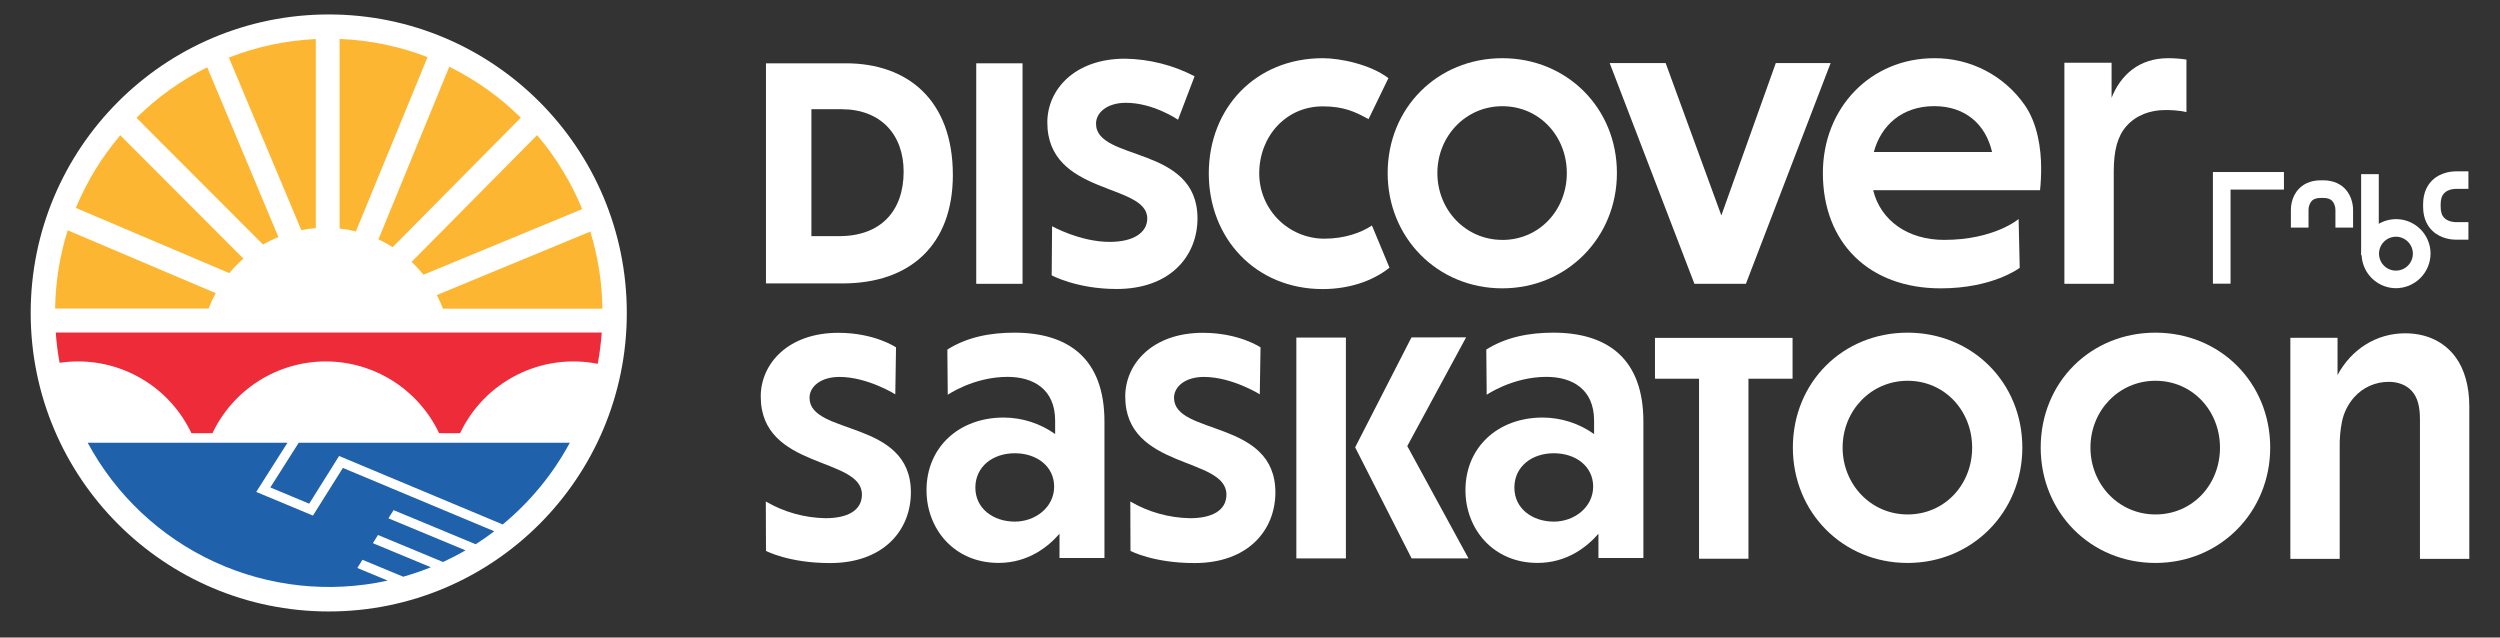
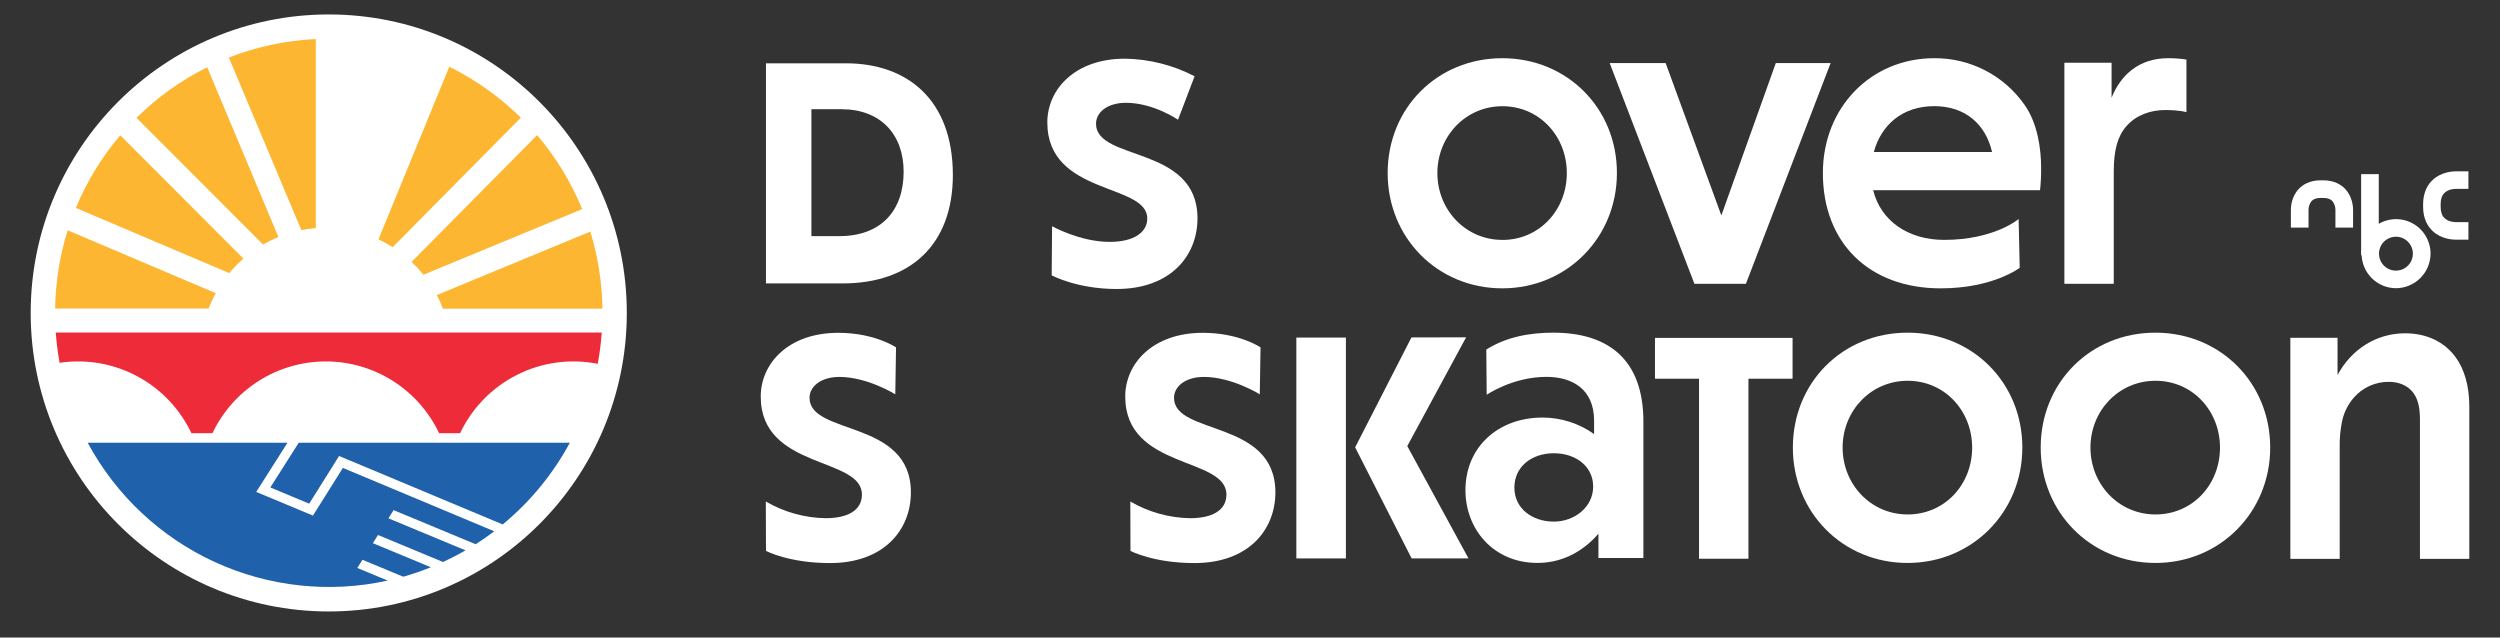
<svg xmlns="http://www.w3.org/2000/svg" width="200" height="51" viewBox="0 0 200 51" fill="none">
  <rect x="0" y="0" width="200" height="51" fill="#333333" stroke="none" />
  <path d="M196.468 28.602C195.551 27.336 194.129 26.664 192.407 26.664C190.101 26.664 188.101 27.953 187.003 30.003V27.024H183.228V44.712H187.176V35.81C187.161 35.113 187.222 34.416 187.358 33.732C187.504 33.015 187.834 32.349 188.315 31.8C188.666 31.399 189.099 31.08 189.585 30.864C190.071 30.648 190.598 30.54 191.129 30.548C191.787 30.548 192.493 30.766 192.957 31.293C193.421 31.82 193.596 32.552 193.596 33.561V44.711H197.544V32.496C197.544 30.898 197.153 29.549 196.468 28.602Z" fill="white" />
-   <path d="M81.149 26.613C79.249 26.613 77.386 26.954 75.788 27.965L75.821 31.582C75.821 31.582 77.888 30.149 80.599 30.149C82.668 30.149 84.411 31.134 84.411 33.649V34.724C83.209 33.869 81.772 33.408 80.297 33.404C76.711 33.404 74.121 35.785 74.121 39.214C74.121 42.304 76.324 45.033 79.884 45.033C82.261 45.033 83.863 43.732 84.76 42.699V44.638H88.356V33.723C88.356 28.732 85.524 26.613 81.149 26.613ZM81.185 41.729C79.486 41.729 78.029 40.703 78.029 39.011C78.029 37.32 79.428 36.26 81.185 36.26C82.942 36.26 84.332 37.307 84.332 38.929C84.332 40.589 82.824 41.729 81.185 41.729ZM84.411 36.026V36.053C84.41 36.051 84.408 36.049 84.407 36.047C84.406 36.044 84.406 36.042 84.406 36.039C84.406 36.037 84.406 36.034 84.407 36.032C84.408 36.03 84.41 36.028 84.411 36.026Z" fill="white" />
  <path d="M124.264 26.613C122.364 26.613 120.502 26.954 118.904 27.965L118.936 31.582C118.936 31.582 121.003 30.149 123.714 30.149C125.784 30.149 127.527 31.134 127.527 33.649V34.724C126.324 33.869 124.887 33.408 123.413 33.404C119.827 33.404 117.236 35.785 117.236 39.214C117.236 42.304 119.439 45.033 122.999 45.033C125.377 45.033 126.978 43.732 127.875 42.699V44.638H131.471V33.723C131.471 28.732 128.639 26.613 124.264 26.613ZM124.306 41.729C122.607 41.729 121.15 40.703 121.15 39.011C121.15 37.32 122.549 36.26 124.306 36.26C126.063 36.26 127.453 37.307 127.453 38.929C127.447 40.589 125.939 41.729 124.306 41.729ZM127.532 36.026V36.053C127.53 36.051 127.528 36.05 127.527 36.047C127.525 36.045 127.524 36.043 127.523 36.041C127.523 36.038 127.523 36.035 127.523 36.033C127.524 36.031 127.525 36.028 127.527 36.026H127.532Z" fill="white" />
  <path d="M107.672 27.006H103.708V44.673H107.672V27.006Z" fill="white" />
  <path d="M117.29 26.984L112.915 26.995L108.412 35.787C108.42 35.787 112.929 44.672 112.929 44.672H117.479L112.582 35.686L117.29 26.984Z" fill="white" />
  <path d="M132.398 30.297H135.923V44.698H139.876V30.297H143.405V27.031H132.398V30.297Z" fill="white" />
  <path d="M152.608 26.613C147.409 26.613 143.429 30.599 143.429 35.806C143.429 40.977 147.409 45.036 152.608 45.036C157.772 45.036 161.787 40.977 161.787 35.806C161.787 30.601 157.777 26.613 152.608 26.613ZM152.608 41.156C149.668 41.156 147.409 38.751 147.409 35.806C147.409 32.862 149.668 30.462 152.608 30.462C155.584 30.462 157.772 32.869 157.772 35.813C157.772 38.758 155.584 41.156 152.608 41.156Z" fill="white" />
  <path d="M172.436 26.613C167.236 26.613 163.256 30.599 163.256 35.806C163.256 40.977 167.236 45.036 172.436 45.036C177.599 45.036 181.616 40.977 181.616 35.806C181.616 30.601 177.599 26.613 172.436 26.613ZM172.436 41.156C169.495 41.156 167.236 38.751 167.236 35.806C167.236 32.862 169.495 30.462 172.436 30.462C175.411 30.462 177.599 32.869 177.599 35.813C177.599 38.758 175.417 41.156 172.436 41.156Z" fill="white" />
  <path d="M64.762 31.823C64.762 30.937 65.647 30.154 67.155 30.154C69.4 30.154 71.623 31.545 71.623 31.545L71.682 27.789C71.682 27.789 69.982 26.625 67.068 26.625C63.033 26.625 60.859 29.107 60.859 31.722C60.859 37.59 68.954 36.515 68.954 39.567C68.954 40.859 67.765 41.456 66.052 41.456C64.368 41.429 62.72 40.969 61.265 40.119L61.279 44.071C61.279 44.071 63.094 45.045 66.401 45.045C70.725 45.045 72.871 42.382 72.871 39.389C72.871 33.523 64.762 34.86 64.762 31.823Z" fill="white" />
  <path d="M93.922 31.823C93.922 30.937 94.807 30.154 96.315 30.154C98.56 30.154 100.783 31.545 100.783 31.545L100.842 27.789C100.842 27.789 99.142 26.625 96.228 26.625C92.193 26.625 90.019 29.107 90.019 31.722C90.019 37.59 98.114 36.515 98.114 39.567C98.114 40.859 96.925 41.456 95.213 41.456C93.528 41.429 91.88 40.969 90.425 40.119L90.439 44.071C90.439 44.071 92.254 45.045 95.561 45.045C99.885 45.045 102.031 42.382 102.031 39.389C102.031 33.523 93.922 34.86 93.922 31.823Z" fill="white" />
-   <path d="M81.803 5.065H78.099V22.705H81.803V5.065Z" fill="white" />
  <path d="M120.186 4.656C114.99 4.656 111.013 8.64 111.013 13.845C111.013 19.013 114.99 23.067 120.186 23.067C125.346 23.067 129.353 19.013 129.353 13.845C129.36 8.64 125.346 4.656 120.186 4.656ZM120.186 19.192C117.247 19.192 114.99 16.787 114.99 13.845C114.99 10.903 117.247 8.497 120.186 8.497C123.16 8.497 125.346 10.902 125.346 13.845C125.346 16.788 123.16 19.195 120.186 19.195V19.192Z" fill="white" />
  <path d="M142.065 5.043L137.708 17.236L133.251 5.043H128.773L135.554 22.706H139.672L146.451 5.043H142.065Z" fill="white" />
  <path d="M173.444 4.656C171.147 4.656 169.661 5.976 168.926 7.822V5.017H165.151V22.704H169.1V13.744C169.1 12.015 169.403 10.893 170.122 10.081C170.897 9.21 172.022 8.803 173.226 8.803C174.387 8.803 174.915 8.971 174.915 8.971V4.765C174.428 4.691 173.937 4.655 173.444 4.656Z" fill="white" />
  <path d="M67.666 5.064H61.277V22.673H67.411C72.82 22.673 76.229 19.587 76.229 13.993C76.223 7.969 72.58 5.064 67.666 5.064ZM67.143 18.891H64.912V8.737H67.319C70.458 8.737 72.291 10.762 72.291 13.733C72.291 16.881 70.458 18.891 67.143 18.891Z" fill="white" />
-   <path d="M105.925 19.095C104.547 19.087 103.228 18.534 102.256 17.556C101.284 16.577 100.738 15.253 100.738 13.873C100.738 10.921 102.861 8.509 105.818 8.509C107.542 8.509 108.457 8.97 109.482 9.532L111.074 6.25C109.577 5.125 107.185 4.656 105.818 4.656C100.434 4.656 96.703 8.653 96.703 13.873C96.703 19.057 100.434 23.126 105.818 23.126C107.813 23.126 109.755 22.539 111.159 21.414L109.755 18.039C108.913 18.601 107.6 19.095 105.925 19.095Z" fill="white" />
  <path d="M154.736 4.657C149.691 4.657 145.83 8.579 145.83 13.845C145.83 19.409 149.505 23.068 155.259 23.068C159.451 23.068 161.577 21.425 161.577 21.425L161.49 17.522C161.49 17.522 159.545 19.191 155.526 19.191C152.636 19.191 150.448 17.65 149.854 15.218H163.204C163.267 14.618 163.296 14.014 163.29 13.41C163.29 11.929 163.012 9.88 161.975 8.402C161.162 7.236 160.079 6.286 158.818 5.633C157.556 4.98 156.155 4.645 154.736 4.657ZM154.736 8.492C157.236 8.492 158.855 9.951 159.365 12.162H149.906C150.476 10.037 152.155 8.492 154.736 8.492Z" fill="white" />
  <path d="M87.682 9.893C87.682 9.007 88.567 8.224 90.075 8.224C92.281 8.224 94.242 9.579 94.242 9.579L95.567 6.102C93.844 5.204 91.936 4.723 89.995 4.695C85.967 4.695 83.786 7.175 83.786 9.792C83.786 15.661 91.781 14.63 91.781 17.477C91.781 18.59 90.707 19.351 88.776 19.351C86.397 19.351 84.167 18.099 84.167 18.099L84.135 22.026C84.135 22.026 86.136 23.119 89.328 23.119C93.651 23.119 95.799 20.457 95.799 17.463C95.792 11.593 87.682 12.936 87.682 9.893Z" fill="white" />
-   <path d="M178.444 22.693H177.033V13.762H182.715V15.167H178.444V22.693Z" fill="white" />
  <path d="M190.302 13.932H188.891V20.419H190.302V13.932Z" fill="white" />
  <path d="M191.667 23.056C191.122 23.052 190.591 22.887 190.14 22.581C189.688 22.275 189.338 21.843 189.132 21.337C188.926 20.832 188.875 20.277 188.983 19.743C189.092 19.208 189.356 18.718 189.743 18.334C190.129 17.949 190.621 17.688 191.155 17.583C191.69 17.478 192.243 17.534 192.746 17.743C193.249 17.953 193.679 18.307 193.981 18.761C194.283 19.215 194.444 19.748 194.444 20.294C194.439 21.028 194.144 21.731 193.624 22.248C193.104 22.766 192.4 23.056 191.667 23.056ZM191.667 18.936C191.399 18.938 191.138 19.019 190.916 19.169C190.694 19.319 190.522 19.532 190.42 19.78C190.319 20.028 190.293 20.301 190.346 20.564C190.4 20.826 190.53 21.068 190.719 21.257C190.909 21.446 191.151 21.574 191.414 21.626C191.676 21.677 191.948 21.65 192.196 21.547C192.443 21.444 192.654 21.27 192.803 21.047C192.951 20.824 193.031 20.562 193.031 20.294C193.029 19.933 192.884 19.587 192.629 19.333C192.373 19.078 192.027 18.936 191.667 18.936Z" fill="white" />
  <path d="M196.456 19.174C196.196 19.174 195.282 19.125 194.591 18.463C194.252 18.14 193.848 17.544 193.848 16.539V16.342C193.848 15.337 194.252 14.741 194.591 14.416C195.328 13.711 196.32 13.706 196.5 13.707H197.473V15.111H196.452C196.413 15.111 195.884 15.111 195.556 15.435C195.35 15.634 195.252 15.93 195.252 16.342V16.539C195.252 16.95 195.35 17.246 195.556 17.445C195.898 17.779 196.456 17.77 196.46 17.77H197.473V19.174H196.449H196.456Z" fill="white" />
  <path d="M188.246 18.207H186.834V16.784C186.834 16.523 186.742 16.27 186.575 16.069C186.418 15.911 186.179 15.834 185.845 15.834H185.67C185.337 15.834 185.098 15.911 184.941 16.069C184.772 16.272 184.68 16.527 184.682 16.791V18.207H183.271V16.816C183.271 16.649 183.27 15.761 183.919 15.097C184.215 14.79 184.752 14.424 185.67 14.424H185.845C186.757 14.424 187.301 14.79 187.597 15.097C188.237 15.761 188.25 16.649 188.246 16.816V18.207Z" fill="white" />
  <path d="M26.299 48.917C39.468 48.917 50.144 38.226 50.144 25.037C50.144 11.848 39.468 1.156 26.299 1.156C13.131 1.156 2.455 11.848 2.455 25.037C2.455 38.226 13.131 48.917 26.299 48.917Z" fill="white" />
  <path d="M4.461 26.603C4.519 27.415 4.621 28.223 4.768 29.023C5.259 28.951 5.754 28.914 6.25 28.915C8.149 28.914 10.008 29.454 11.613 30.47C13.217 31.486 14.501 32.937 15.315 34.655H16.997C17.812 32.938 19.096 31.487 20.7 30.471C22.305 29.454 24.165 28.915 26.063 28.915C27.962 28.915 29.821 29.454 31.426 30.471C33.031 31.487 34.315 32.938 35.129 34.655H36.806C37.763 32.635 39.366 30.993 41.361 29.987C43.355 28.982 45.628 28.672 47.818 29.105C47.973 28.277 48.08 27.441 48.139 26.601L4.461 26.603Z" fill="#ED2B39" />
  <path d="M25.037 41.246L20.498 39.355L22.998 35.418H7.014C9.275 39.618 12.841 42.967 17.172 44.957C21.503 46.947 26.364 47.47 31.018 46.447L28.586 45.437L28.791 45.11L28.997 44.782L32.257 46.137C33.007 45.925 33.746 45.672 34.469 45.38L29.829 43.454L30.035 43.126L30.24 42.799L35.444 44.96C36.06 44.676 36.659 44.365 37.241 44.027L31.075 41.466L31.28 41.138L31.486 40.811L38.055 43.539C38.565 43.213 39.062 42.867 39.541 42.502L27.43 37.434L25.037 41.246Z" fill="#1F62AB" />
  <path d="M21.626 38.997L24.736 40.293L27.127 36.479L40.216 41.956C42.412 40.145 44.235 37.925 45.586 35.418H23.898L21.626 38.997Z" fill="#1F62AB" />
  <path d="M25.264 18.248V3.125C22.88 3.234 20.531 3.735 18.31 4.606L24.105 18.408C24.488 18.332 24.875 18.278 25.264 18.248Z" fill="#FCB631" />
  <path d="M22.271 18.96L16.576 5.381C14.488 6.419 12.578 7.784 10.918 9.424L21.043 19.564C21.438 19.334 21.848 19.133 22.271 18.96Z" fill="#FCB631" />
-   <path d="M28.472 18.511L34.204 4.572C31.955 3.701 29.578 3.209 27.168 3.117V18.279C27.607 18.328 28.043 18.405 28.472 18.511Z" fill="#FCB631" />
  <path d="M31.413 19.773L41.666 9.415C39.989 7.759 38.056 6.382 35.943 5.34L30.277 19.148C30.669 19.332 31.048 19.541 31.413 19.773Z" fill="#FCB631" />
  <path d="M33.877 21.977L46.572 16.728C45.692 14.576 44.476 12.579 42.969 10.81L32.929 20.948C33.268 21.27 33.585 21.613 33.877 21.977Z" fill="#FCB631" />
  <path d="M5.417 18.426C4.78 20.452 4.441 22.561 4.41 24.685H16.689C16.849 24.261 17.039 23.849 17.256 23.451L5.417 18.426Z" fill="#FCB631" />
  <path d="M19.474 20.689L9.623 10.822C8.143 12.562 6.943 14.522 6.068 16.633L18.343 21.85C18.689 21.433 19.067 21.045 19.474 20.689Z" fill="#FCB631" />
  <path d="M47.223 18.525L34.946 23.604C35.131 23.956 35.294 24.32 35.435 24.692H48.195C48.166 22.6 47.839 20.524 47.223 18.525Z" fill="#FCB631" />
</svg>